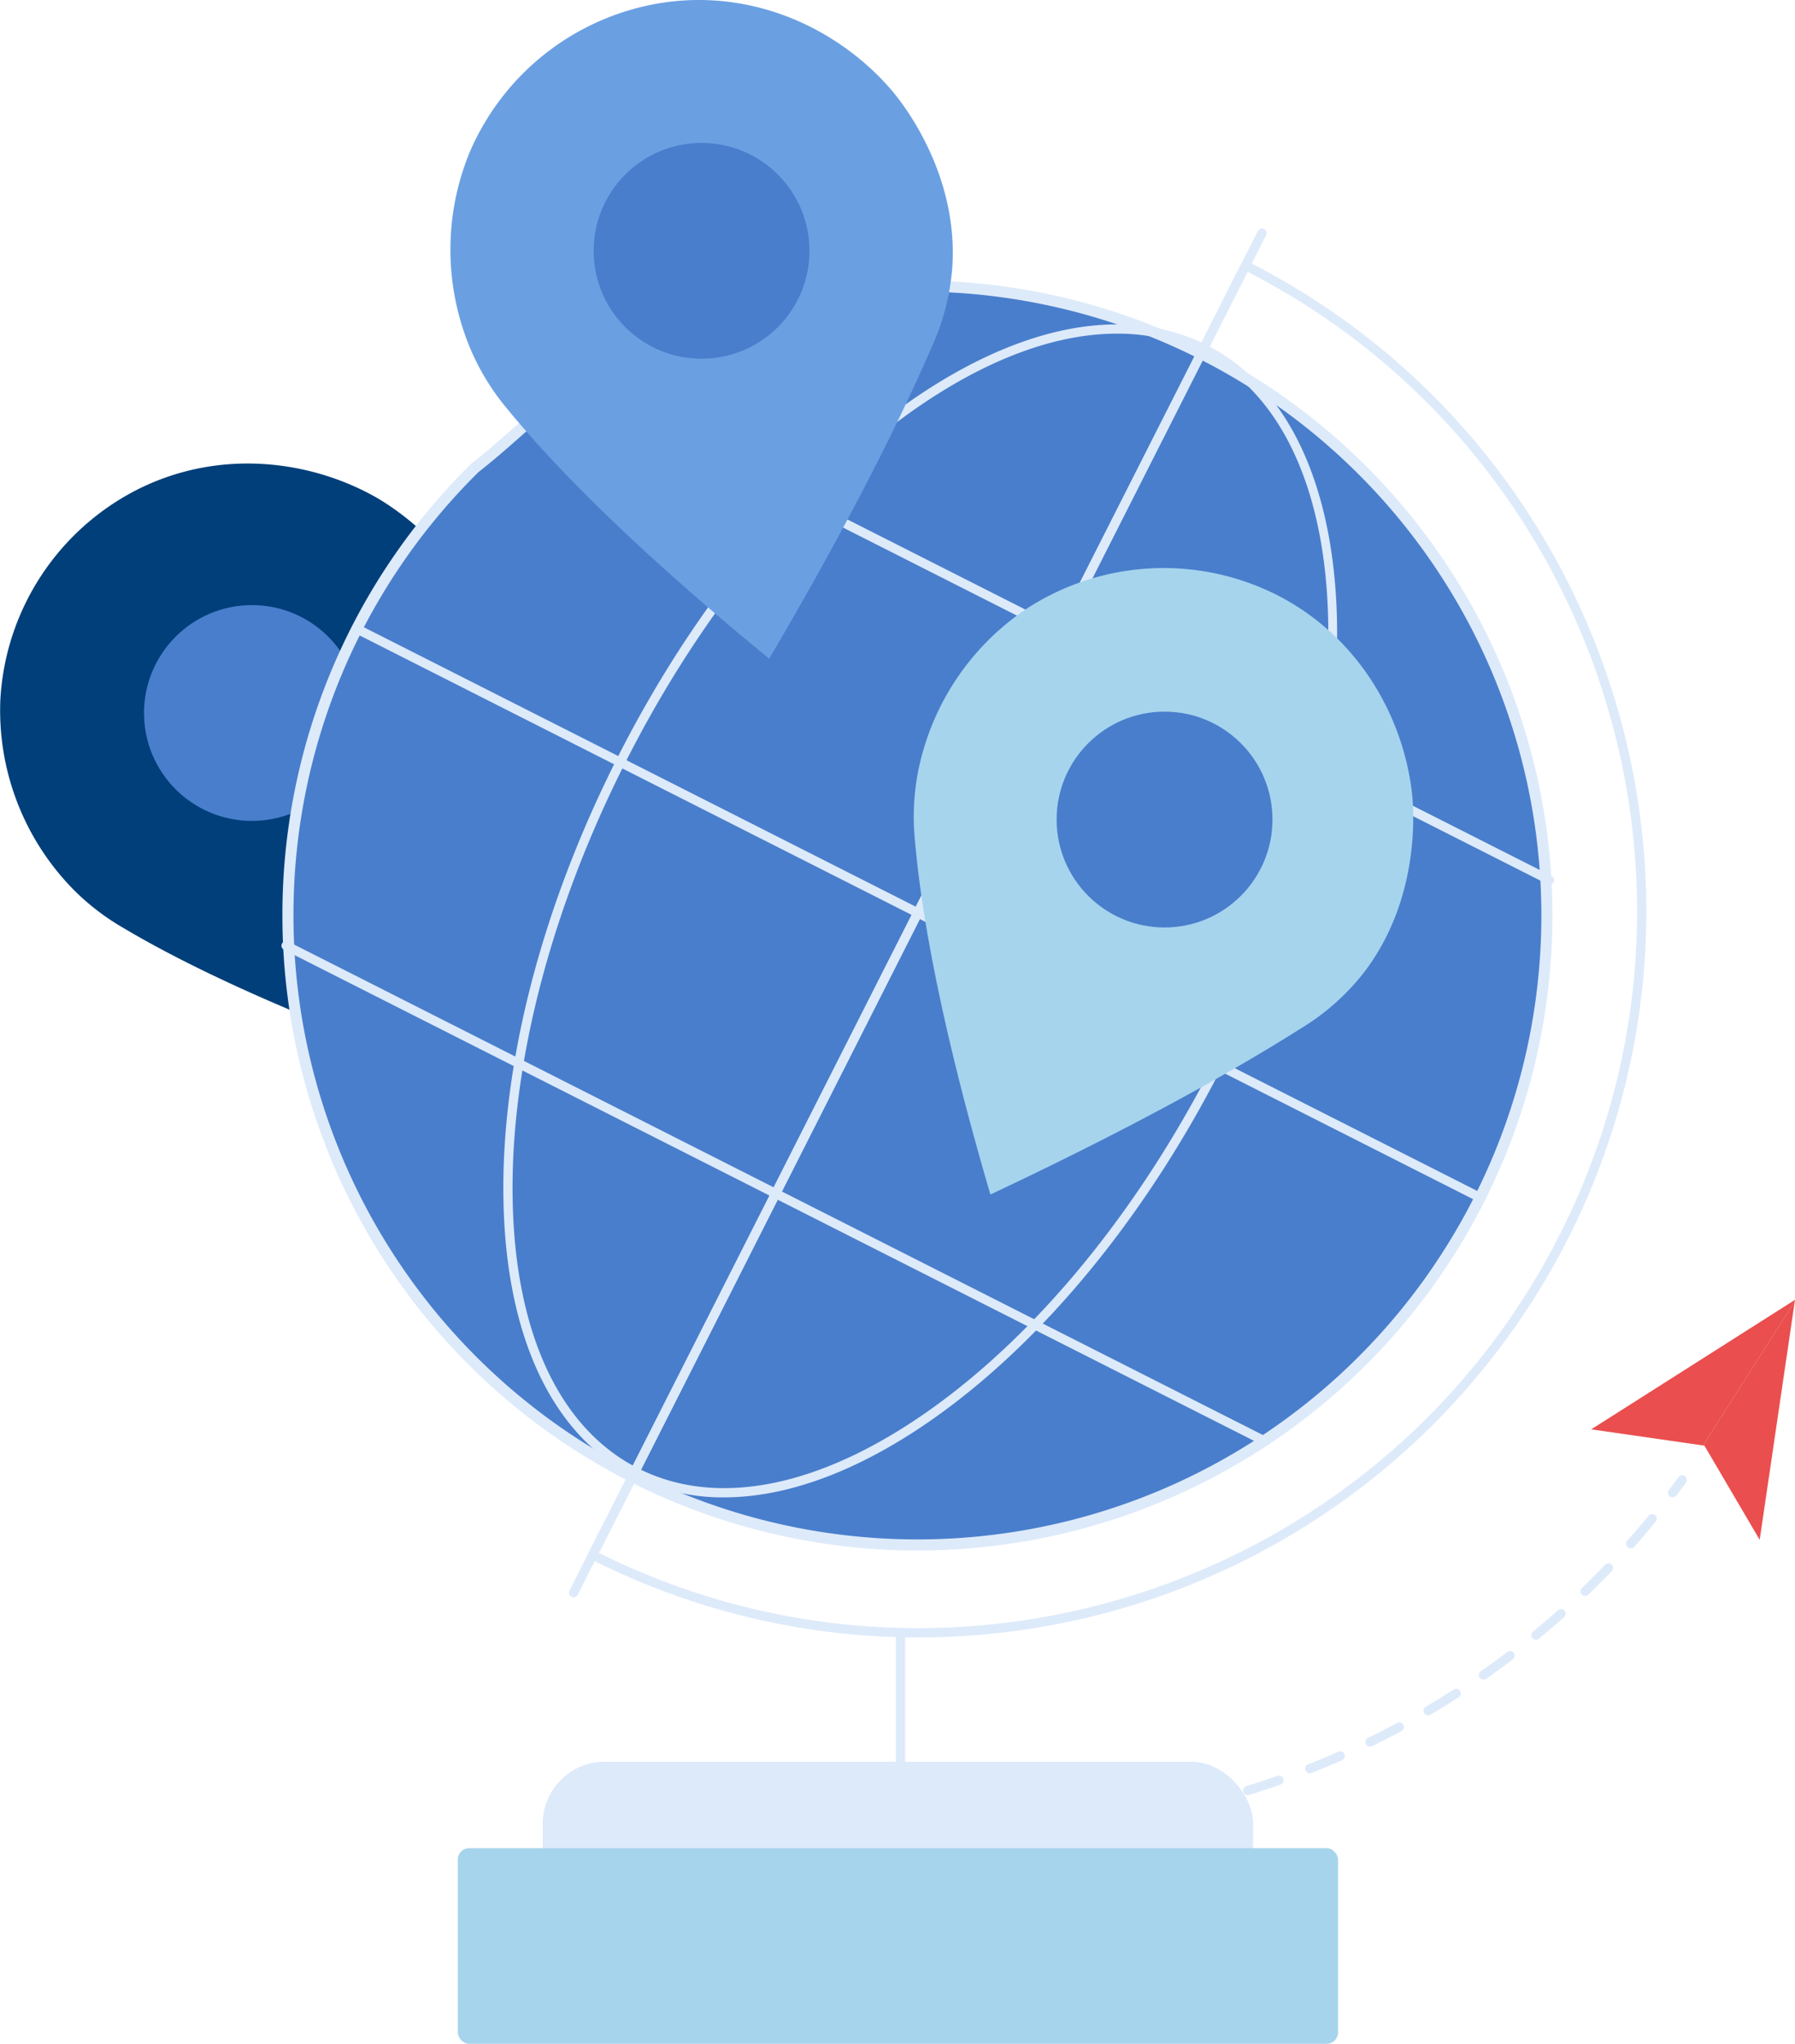
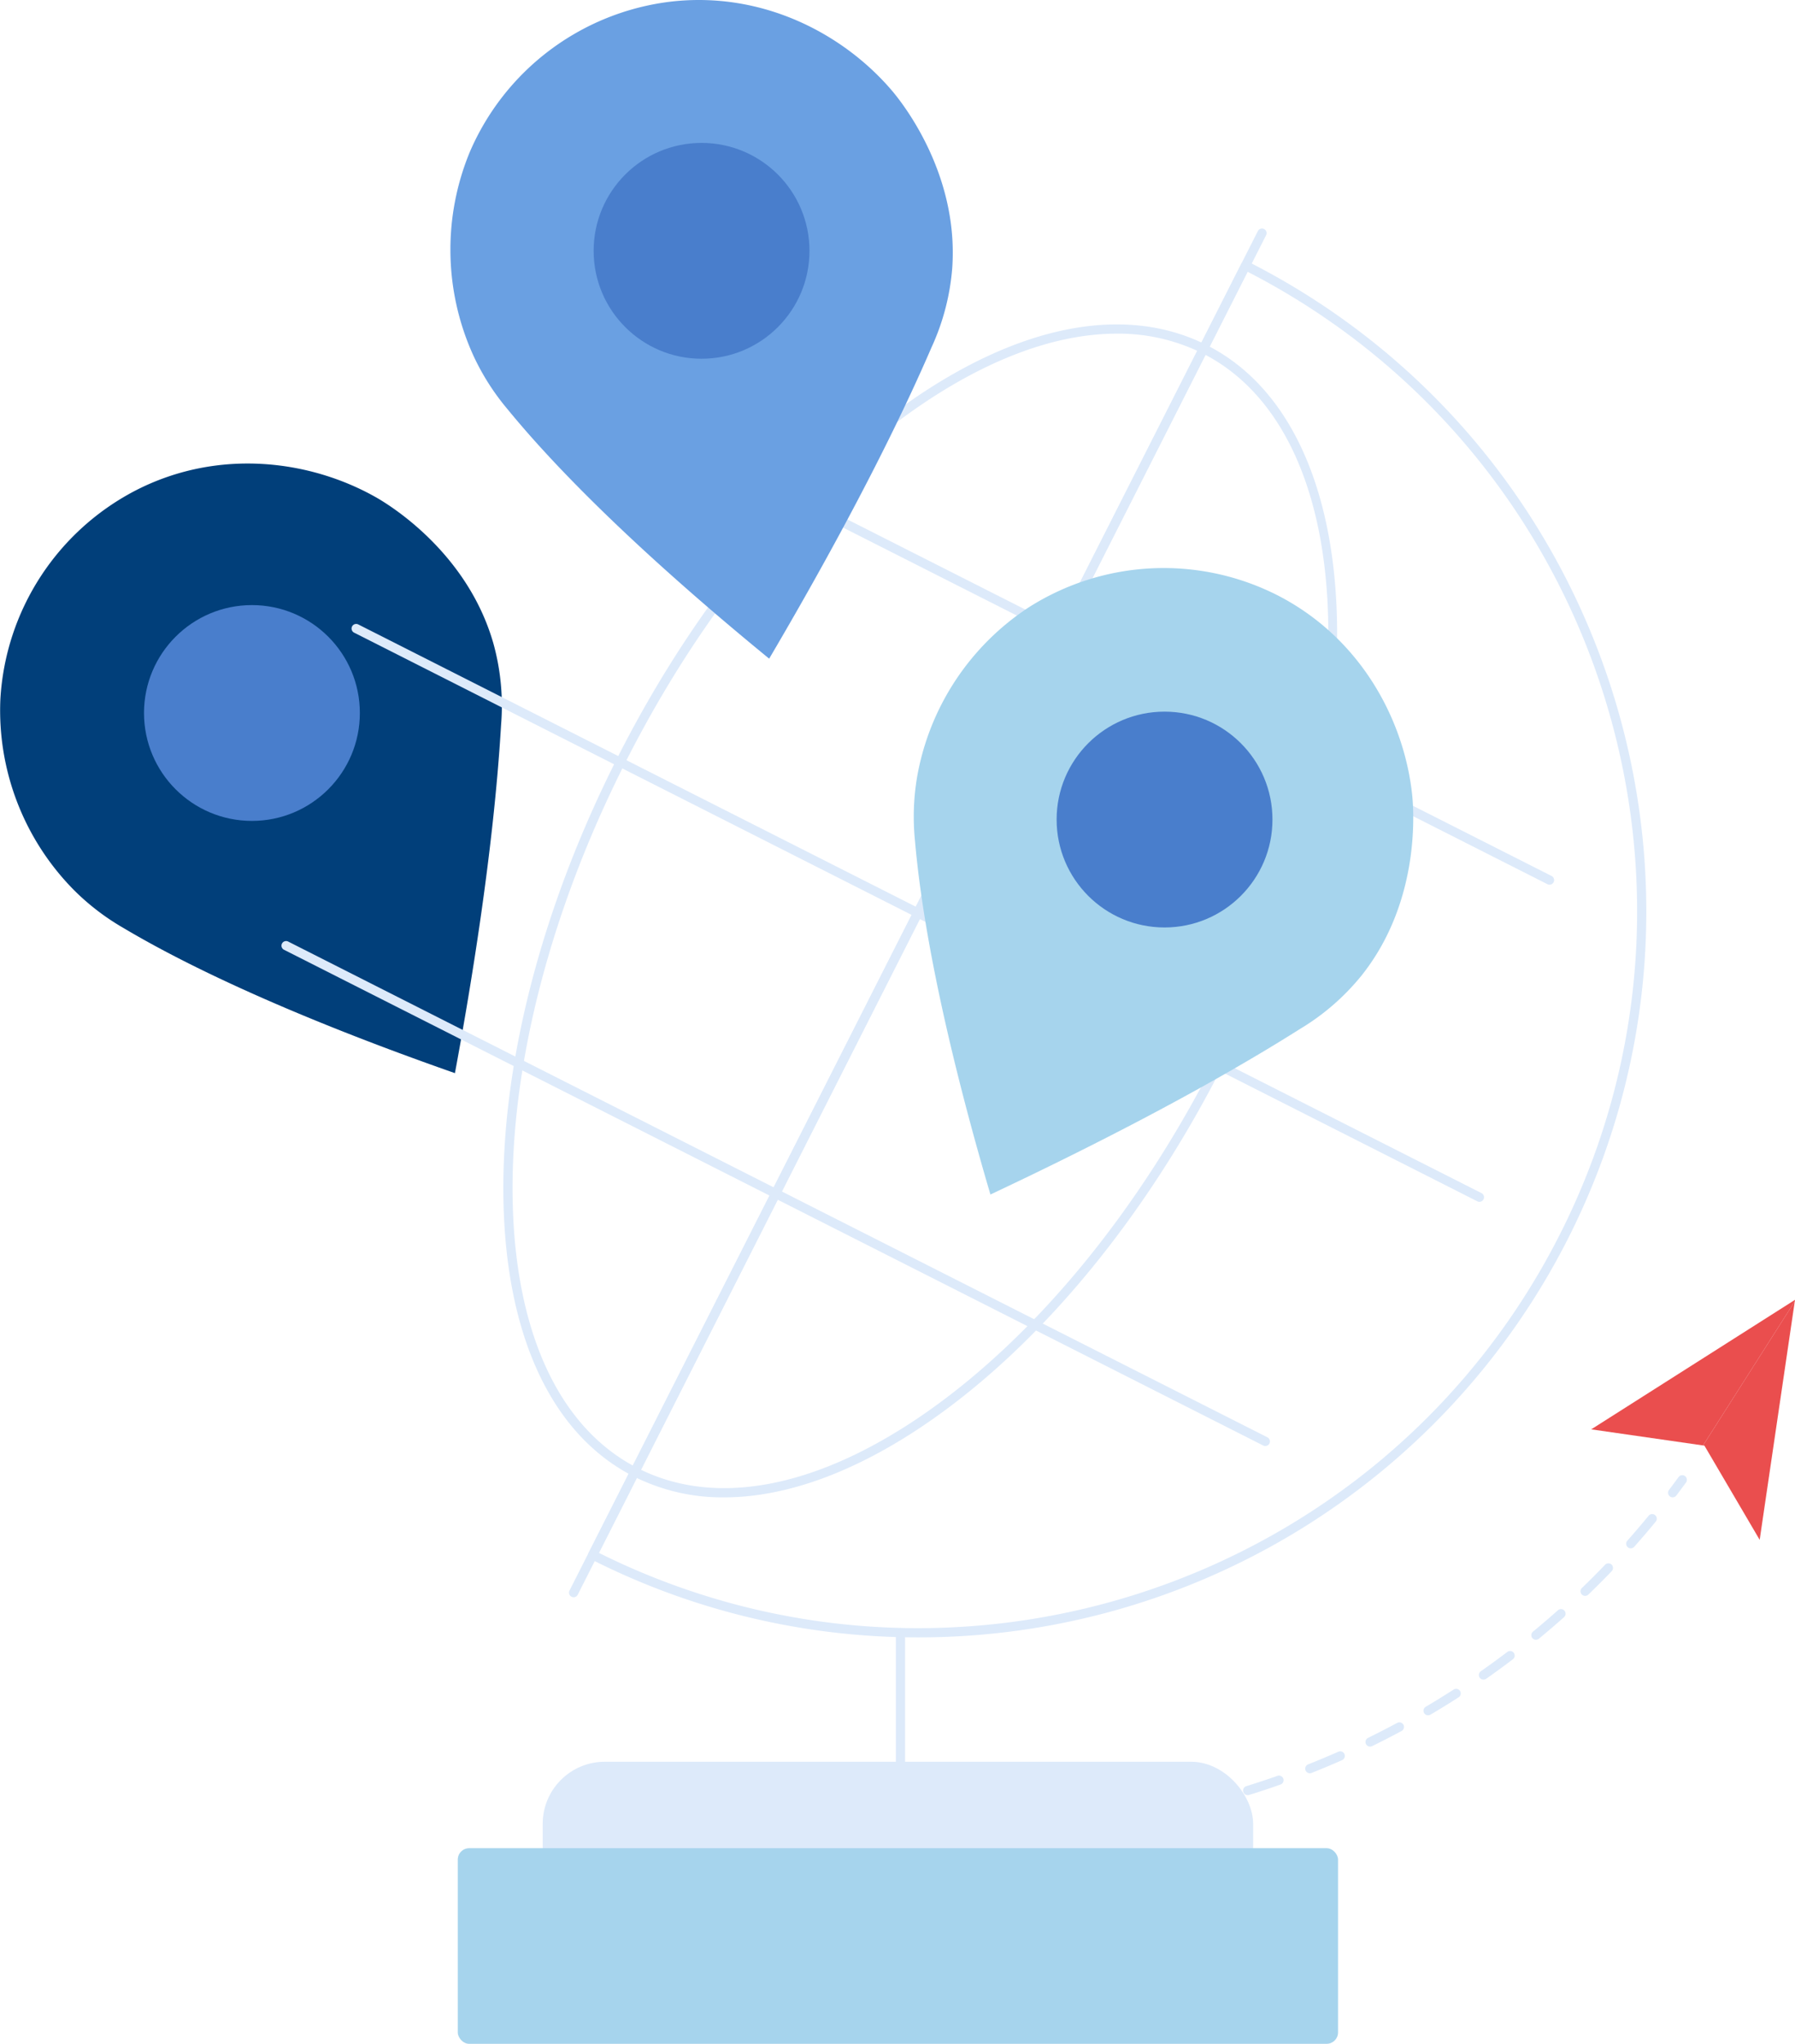
<svg xmlns="http://www.w3.org/2000/svg" id="Group_3299" data-name="Group 3299" width="324.457" height="369.457" viewBox="0 0 324.457 369.457">
  <g id="Group_3254" data-name="Group 3254" transform="translate(0 83.792)">
    <g id="Group_3252" data-name="Group 3252">
      <path id="Path_3664" data-name="Path 3664" d="M1161.272-876.362c-14.541-5.092-40.885-14.92-59.905-26.233a43.006,43.006,0,0,1-9.061-6.961,46.206,46.206,0,0,1-13.2-34.366,45.423,45.423,0,0,1,24.683-37.891c14.993-7.587,31.436-5.289,43.147,1.321,1.823,1.029,16.508,9.607,21.307,26.521a42.2,42.2,0,0,1,1.369,14.656C1168.259-916.223,1163.9-890.535,1161.272-876.362Z" transform="translate(-1079.04 986.561)" fill="#013f7a" />
    </g>
    <g id="Group_3253" data-name="Group 3253" transform="translate(26.031 25.589)">
      <circle id="Ellipse_349" data-name="Ellipse 349" cx="19.507" cy="19.507" r="19.507" fill="#497ecc" />
    </g>
  </g>
  <g id="Group_3258" data-name="Group 3258" transform="translate(52.037 51.706)">
    <g id="Group_3255" data-name="Group 3255">
-       <path id="Path_3665" data-name="Path 3665" d="M1244.864-1018.647a114,114,0,0,0-27.505,3.355c4.311,21.413-28.239,12.5-34.2,15.253s-9.839,7.612-18.3,14.283a113.434,113.434,0,0,0-33.773,80.895,113.787,113.787,0,0,0,113.787,113.787A113.787,113.787,0,0,0,1358.65-904.861,113.786,113.786,0,0,0,1244.864-1018.647Z" transform="translate(-1131.077 1018.647)" fill="#497ecc" stroke="#ddeafa" stroke-width="2" />
-     </g>
+       </g>
  </g>
  <g id="Group_3265" data-name="Group 3265" transform="translate(216.156 266.669)">
    <g id="Group_3260" data-name="Group 3260" transform="translate(0 57.825)">
      <g id="Group_3259" data-name="Group 3259">
        <path id="Path_3668" data-name="Path 3668" d="M1296.028-743.467a.832.832,0,0,1-.807-.633.831.831,0,0,1,.608-1.008q1.353-.335,2.8-.722a.831.831,0,0,1,1.019.589.833.833,0,0,1-.589,1.02q-1.465.391-2.834.73A.867.867,0,0,1,1296.028-743.467Z" transform="translate(-1295.196 745.859)" fill="#ddeafa" />
      </g>
    </g>
    <g id="Group_3262" data-name="Group 3262" transform="translate(8.54 7.024)">
      <g id="Group_3261" data-name="Group 3261">
        <path id="Path_3669" data-name="Path 3669" d="M1304.569-745.843a.834.834,0,0,1-.795-.587.832.832,0,0,1,.549-1.041c1.875-.581,3.768-1.207,5.625-1.862a.832.832,0,0,1,1.062.508.831.831,0,0,1-.508,1.062c-1.878.663-3.791,1.3-5.686,1.882A.815.815,0,0,1,1304.569-745.843ZM1315.8-749.8a.834.834,0,0,1-.775-.525.834.834,0,0,1,.467-1.082c1.833-.727,3.671-1.5,5.464-2.292a.832.832,0,0,1,1.1.424.833.833,0,0,1-.424,1.1c-1.813.8-3.671,1.582-5.523,2.317A.831.831,0,0,1,1315.8-749.8Zm10.893-4.82a.832.832,0,0,1-.748-.467.832.832,0,0,1,.381-1.114c1.77-.867,3.543-1.779,5.269-2.709a.833.833,0,0,1,1.128.337.834.834,0,0,1-.338,1.129c-1.745.941-3.537,1.862-5.326,2.739A.841.841,0,0,1,1326.7-754.625Zm10.486-5.653a.833.833,0,0,1-.718-.409.832.832,0,0,1,.294-1.14c1.695-1,3.391-2.049,5.042-3.112a.834.834,0,0,1,1.151.249.833.833,0,0,1-.25,1.151c-1.667,1.075-3.382,2.133-5.1,3.145A.819.819,0,0,1,1337.183-760.278Zm10.013-6.452a.83.83,0,0,1-.683-.355.831.831,0,0,1,.2-1.159c1.617-1.134,3.226-2.31,4.784-3.495a.831.831,0,0,1,1.167.158.832.832,0,0,1-.158,1.167c-1.575,1.2-3.2,2.388-4.837,3.533A.827.827,0,0,1,1347.2-766.73Zm9.479-7.212a.831.831,0,0,1-.643-.3.833.833,0,0,1,.113-1.172c1.515-1.249,3.028-2.546,4.5-3.857a.833.833,0,0,1,1.176.067.834.834,0,0,1-.068,1.176c-1.486,1.325-3.016,2.637-4.546,3.9A.831.831,0,0,1,1356.675-773.942Zm8.891-7.928a.832.832,0,0,1-.6-.255.833.833,0,0,1,.022-1.178c1.413-1.362,2.821-2.773,4.184-4.194a.834.834,0,0,1,1.178-.024.833.833,0,0,1,.024,1.178c-1.378,1.436-2.8,2.862-4.231,4.24A.83.83,0,0,1,1365.566-781.87Zm8.249-8.594a.826.826,0,0,1-.553-.211.831.831,0,0,1-.069-1.175c1.308-1.473,2.6-2.988,3.848-4.506a.834.834,0,0,1,1.172-.115.833.833,0,0,1,.115,1.173c-1.259,1.533-2.568,3.065-3.89,4.554A.834.834,0,0,1,1373.815-790.464Z" transform="translate(-1303.737 796.66)" fill="#ddeafa" />
      </g>
    </g>
    <g id="Group_3264" data-name="Group 3264" transform="translate(85.355)">
      <g id="Group_3263" data-name="Group 3263">
        <path id="Path_3670" data-name="Path 3670" d="M1381.383-799.681a.823.823,0,0,1-.5-.17.833.833,0,0,1-.161-1.166q.911-1.2,1.728-2.325a.835.835,0,0,1,1.164-.183.834.834,0,0,1,.182,1.164q-.828,1.136-1.747,2.35A.83.83,0,0,1,1381.383-799.681Z" transform="translate(-1380.552 803.684)" fill="#ddeafa" />
      </g>
    </g>
  </g>
  <g id="Group_3279" data-name="Group 3279" transform="translate(50.876 41.308)">
    <g id="Group_3268" data-name="Group 3268" transform="translate(55.427 5.865)">
      <g id="Group_3267" data-name="Group 3267">
        <g id="Group_3266" data-name="Group 3266">
          <path id="Path_3671" data-name="Path 3671" d="M1244.964-774.365a130.657,130.657,0,0,1-59.164-14.161.832.832,0,0,1-.415-.483.832.832,0,0,1,.048-.636l118.007-233.078a.836.836,0,0,1,.483-.415.832.832,0,0,1,.636.048c64.669,32.743,90.644,111.993,57.9,176.662A131.607,131.607,0,0,1,1244.964-774.365ZM1187.3-789.638c63.712,31.75,141.478,6.058,173.679-57.542s6.876-141.488-56.427-174.045Z" transform="translate(-1185.343 1023.18)" fill="#ddeafa" />
        </g>
      </g>
    </g>
    <g id="Group_3270" data-name="Group 3270" transform="translate(40.105 17.341)">
      <g id="Group_3269" data-name="Group 3269">
        <path id="Path_3672" data-name="Path 3672" d="M1209.919-799.675a35.641,35.641,0,0,1-16.28-3.755c-14.714-7.45-23.094-25.134-23.594-49.8-.5-24.473,6.825-52.95,20.614-80.185s32.409-49.993,52.427-64.079c20.173-14.2,39.387-17.909,54.1-10.459,30.191,15.286,31.528,73.595,2.979,129.981h0c-13.789,27.236-32.408,49.993-52.426,64.079C1234.368-804.48,1221.417-799.675,1209.919-799.675Zm70.981-210.362c-11.15,0-23.771,4.7-36.855,13.909-19.8,13.932-38.231,36.472-51.9,63.469s-20.925,55.2-20.435,79.4c.487,24.016,8.542,41.185,22.681,48.343s32.745,3.489,52.39-10.335c19.8-13.932,38.231-36.472,51.9-63.469l.743.376-.743-.376c28.133-55.567,27.125-112.872-2.246-127.743A34.016,34.016,0,0,0,1280.9-1010.037Z" transform="translate(-1170.021 1011.703)" fill="#ddeafa" />
      </g>
    </g>
    <g id="Group_3272" data-name="Group 3272" transform="translate(12.672 71.482)">
      <g id="Group_3271" data-name="Group 3271">
        <path id="Path_3673" data-name="Path 3673" d="M1346.455-853.1a.831.831,0,0,1-.376-.09l-203.033-102.8a.832.832,0,0,1-.367-1.119.833.833,0,0,1,1.119-.366l203.033,102.8a.832.832,0,0,1,.367,1.119A.832.832,0,0,1,1346.455-853.1Z" transform="translate(-1142.589 957.563)" fill="#ddeafa" />
      </g>
    </g>
    <g id="Group_3274" data-name="Group 3274" transform="translate(0 128.806)">
      <g id="Group_3273" data-name="Group 3273">
        <path id="Path_3674" data-name="Path 3674" d="M1307.752-808.956a.827.827,0,0,1-.375-.09l-177-89.617a.832.832,0,0,1-.366-1.119.833.833,0,0,1,1.119-.367l177,89.617a.832.832,0,0,1,.367,1.119A.832.832,0,0,1,1307.752-808.956Z" transform="translate(-1129.917 900.239)" fill="#ddeafa" />
      </g>
    </g>
    <g id="Group_3276" data-name="Group 3276" transform="translate(51.375 27.336)">
      <g id="Group_3275" data-name="Group 3275">
        <path id="Path_3675" data-name="Path 3675" d="M1359.127-910.427a.831.831,0,0,1-.376-.09l-177-89.616a.834.834,0,0,1-.367-1.119.833.833,0,0,1,1.119-.367L1359.5-912a.833.833,0,0,1,.366,1.119A.832.832,0,0,1,1359.127-910.427Z" transform="translate(-1181.291 1001.709)" fill="#ddeafa" />
      </g>
    </g>
    <g id="Group_3278" data-name="Group 3278" transform="translate(51.975)">
      <g id="Group_3277" data-name="Group 3277">
        <path id="Path_3676" data-name="Path 3676" d="M1182.724-781.62a.83.83,0,0,1-.375-.09.833.833,0,0,1-.367-1.119l124.427-245.759a.833.833,0,0,1,1.119-.367.832.832,0,0,1,.367,1.119L1183.468-782.077A.833.833,0,0,1,1182.724-781.62Z" transform="translate(-1181.892 1029.045)" fill="#ddeafa" />
      </g>
    </g>
  </g>
  <g id="Group_3281" data-name="Group 3281" transform="translate(161.933 294.321)">
    <g id="Group_3280" data-name="Group 3280">
      <path id="Path_3677" data-name="Path 3677" d="M1241.806-751.007a.833.833,0,0,1-.833-.833V-775.2a.833.833,0,0,1,.833-.833.833.833,0,0,1,.832.833v23.359A.833.833,0,0,1,1241.806-751.007Z" transform="translate(-1240.973 776.032)" fill="#ddeafa" />
    </g>
  </g>
  <g id="Group_3282" data-name="Group 3282" transform="translate(98.097 318.47)">
    <rect id="Rectangle_1385" data-name="Rectangle 1385" width="128.414" height="38.197" rx="11.22" fill="#ddeafa" />
  </g>
  <g id="Group_3283" data-name="Group 3283" transform="translate(82.748 334.099)">
    <rect id="Rectangle_1386" data-name="Rectangle 1386" width="159.11" height="35.358" rx="2.052" fill="#a6d4ed" />
  </g>
  <g id="Group_3286" data-name="Group 3286" transform="translate(287.619 234.968)">
    <g id="Group_3284" data-name="Group 3284">
      <path id="Path_3678" data-name="Path 3678" d="M1403.5-835.385l-36.838,23.413,20.214,2.911,16.584-26.051Z" transform="translate(-1366.659 835.385)" fill="#ea4e4e" />
    </g>
    <g id="Group_3285" data-name="Group 3285" transform="translate(20.214 0.273)">
      <path id="Path_3679" data-name="Path 3679" d="M1386.873-809.061l.252.037L1397.112-792l6.345-43.115Z" transform="translate(-1386.873 835.112)" fill="#ea4e4e" />
    </g>
  </g>
  <g id="Group_3289" data-name="Group 3289" transform="translate(81.402)">
    <g id="Group_3287" data-name="Group 3287">
      <path id="Path_3680" data-name="Path 3680" d="M1231.074-951.286c-11.924-9.757-33.319-28-47.325-45.134a43.042,43.042,0,0,1-6.134-9.64,46.207,46.207,0,0,1-.658-36.809,45.423,45.423,0,0,1,36.151-27.168c16.684-2,31.35,5.778,40.095,15.994,1.361,1.59,12.228,14.673,10.955,32.208a42.219,42.219,0,0,1-3.724,14.241C1251.27-986.355,1238.386-963.708,1231.074-951.286Z" transform="translate(-1173.443 1070.353)" fill="#6aa0e2" />
    </g>
    <g id="Group_3288" data-name="Group 3288" transform="translate(25.902 25.835)">
      <circle id="Ellipse_350" data-name="Ellipse 350" cx="19.507" cy="19.507" r="19.507" fill="#497ecc" />
    </g>
  </g>
  <g id="Group_3292" data-name="Group 3292" transform="translate(165.169 102.681)">
    <g id="Group_3290" data-name="Group 3290">
      <path id="Path_3681" data-name="Path 3681" d="M1258.063-854.423c-4.346-14.781-11.73-41.912-13.636-63.959a43.03,43.03,0,0,1,.368-11.421,46.207,46.207,0,0,1,20.212-30.771,45.422,45.422,0,0,1,45.175-2.054c14.909,7.752,22.633,22.448,24.1,35.816.227,2.081,1.826,19.013-9.113,32.777a42.172,42.172,0,0,1-11.106,9.661C1294.516-872,1271.106-860.56,1258.063-854.423Z" transform="translate(-1244.209 967.673)" fill="#a6d4ed" />
    </g>
    <g id="Group_3291" data-name="Group 3291" transform="translate(25.822 25.962)">
      <circle id="Ellipse_351" data-name="Ellipse 351" cx="19.507" cy="19.507" r="19.507" fill="#497ecc" />
    </g>
  </g>
</svg>